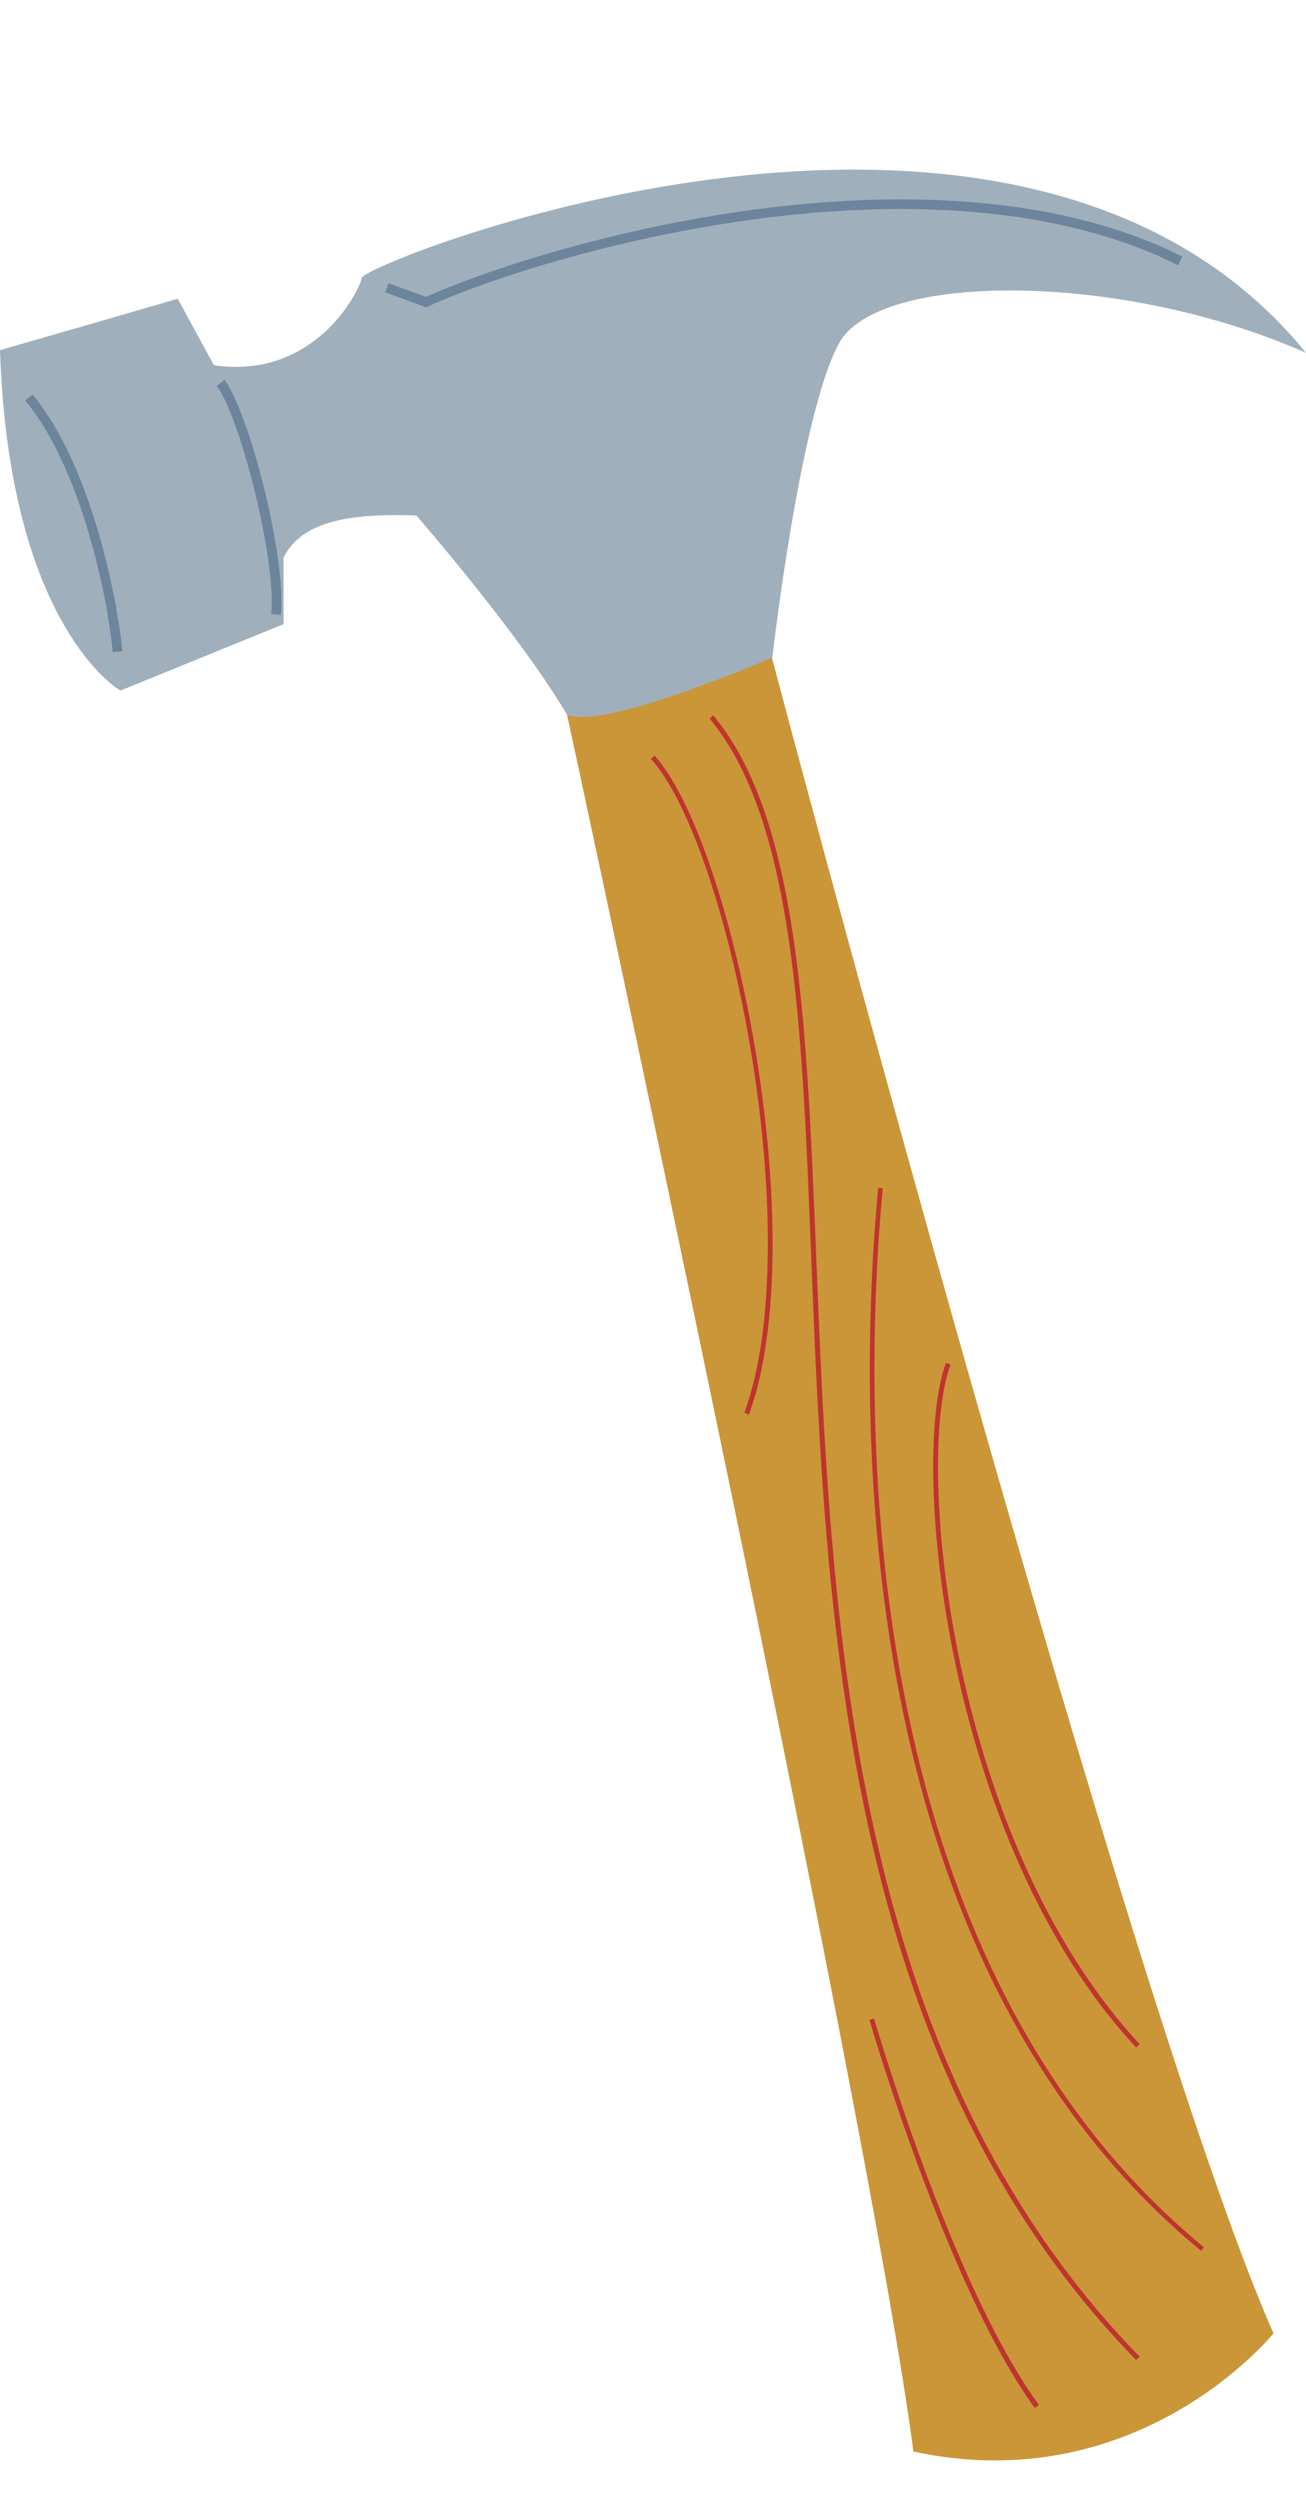
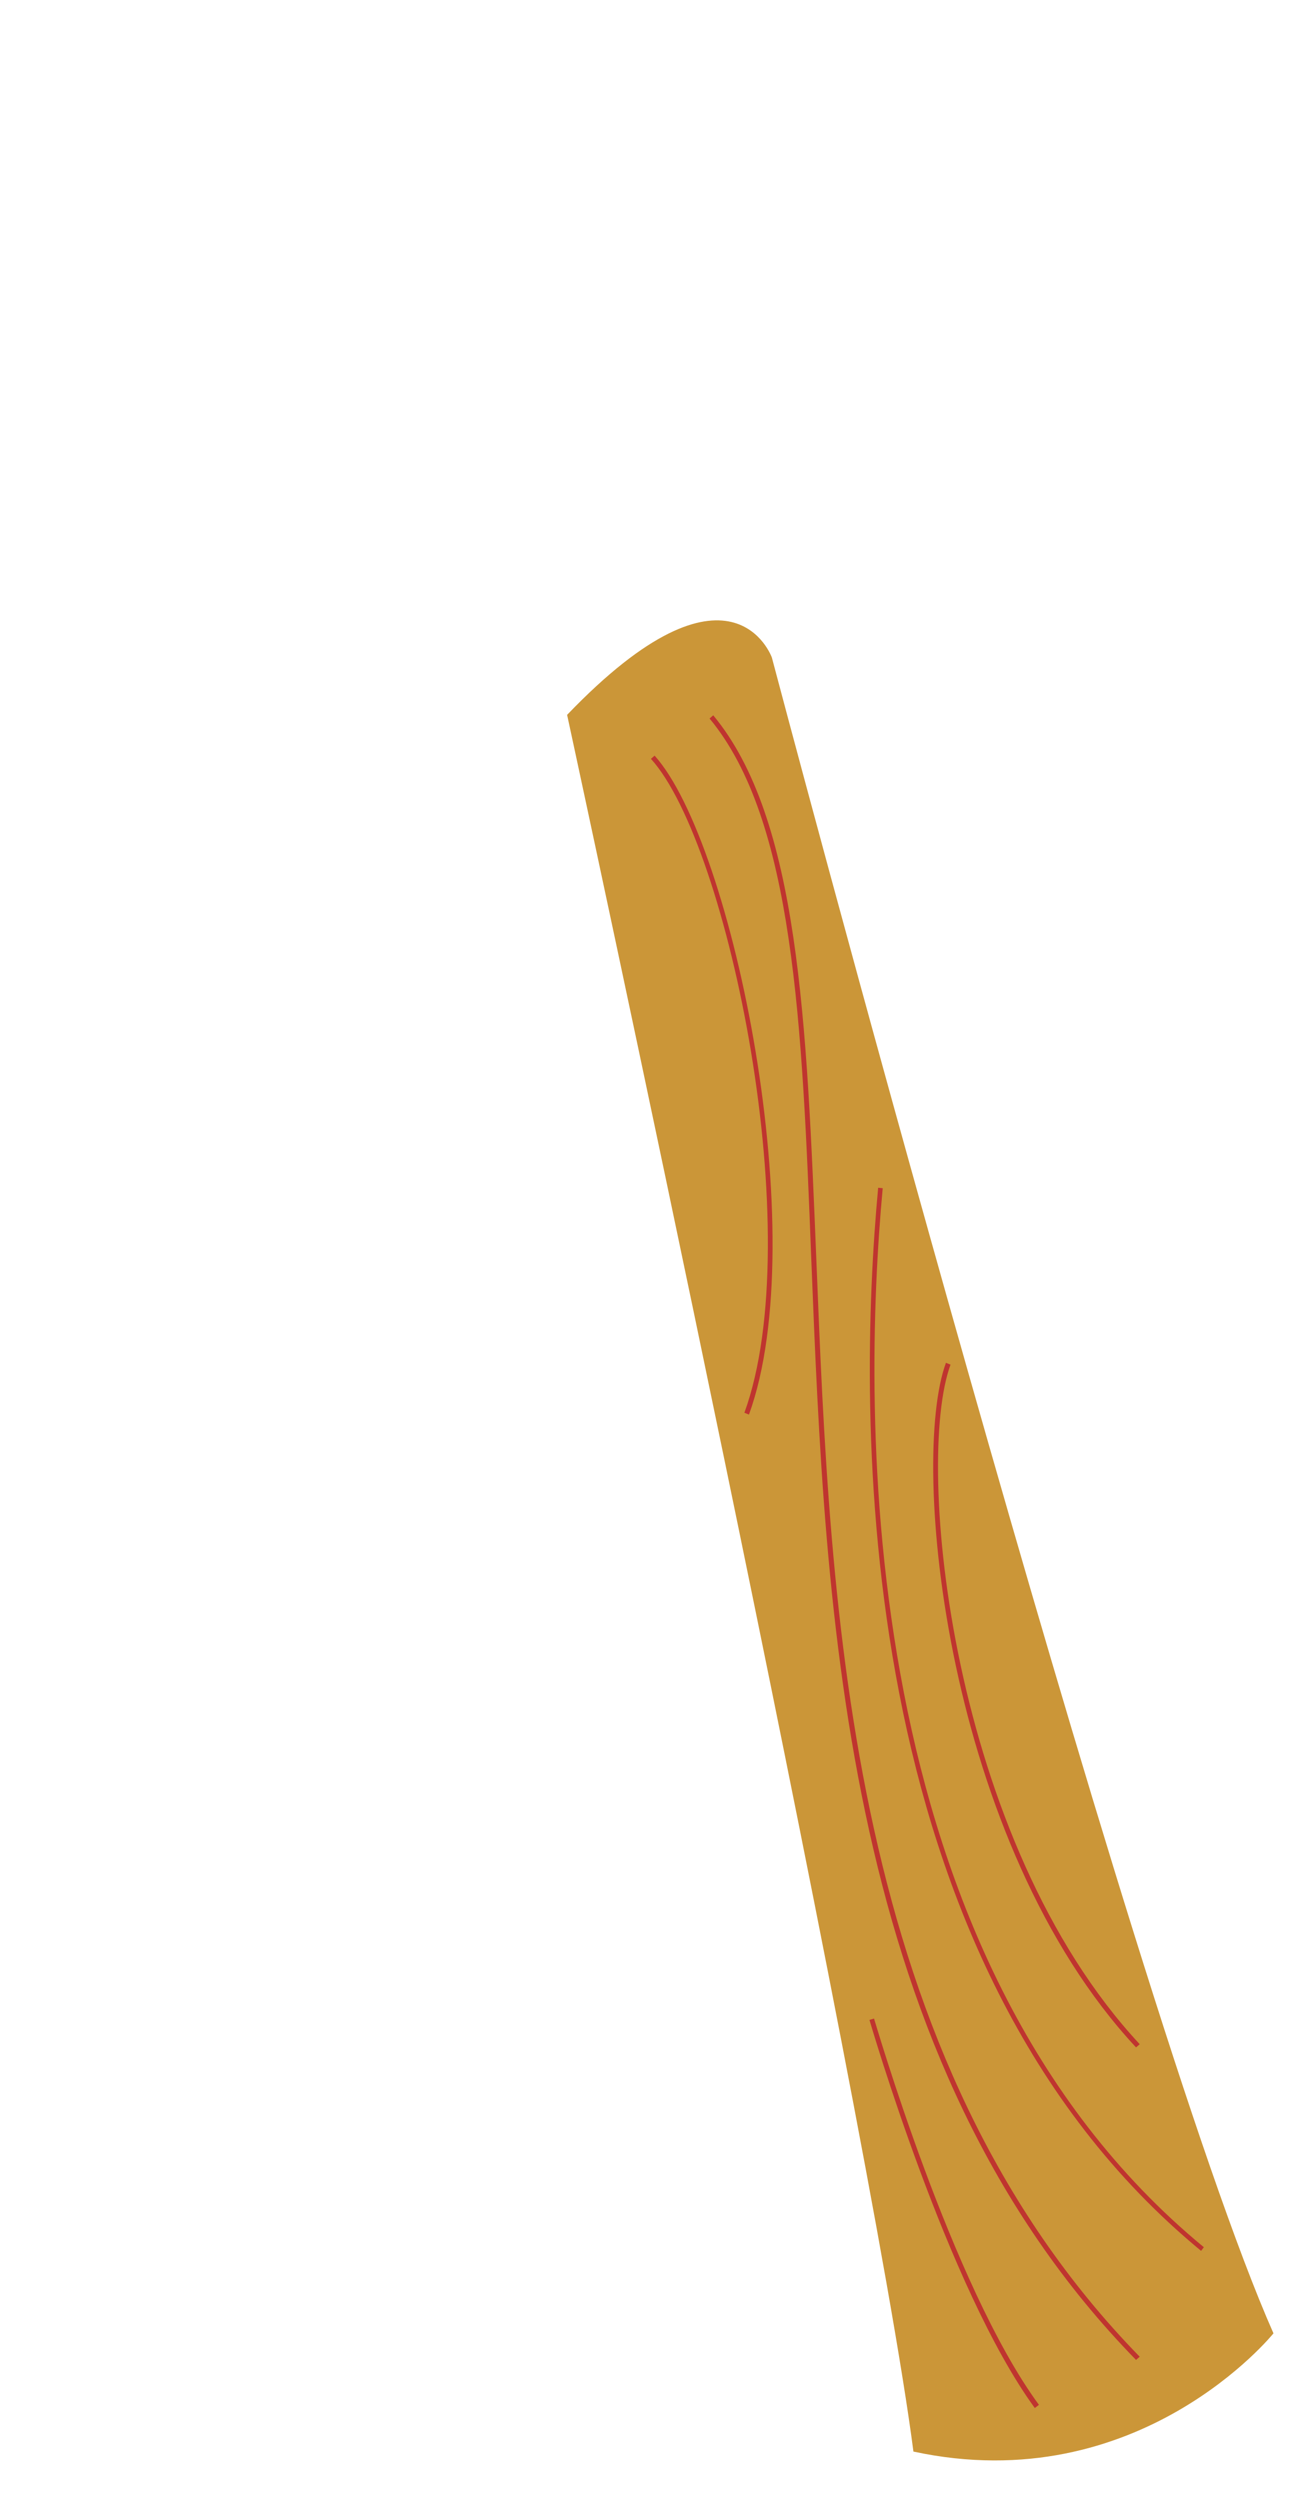
<svg xmlns="http://www.w3.org/2000/svg" height="545.6" preserveAspectRatio="xMidYMid meet" version="1.0" viewBox="0.0 -37.0 285.1 545.6" width="285.1" zoomAndPan="magnify">
  <g id="change1_1">
    <path d="M168.5,106.5c0,0,77.8,294.1,109.5,365.7c0,0-29.3,36.4-78.6,25.8C190,425.3,123.8,119,123.8,119 C159.7,81.6,168.5,106.5,168.5,106.5z" fill="#CB9638" />
  </g>
  <g id="change2_1">
-     <path d="M0,39.4c2.6-0.7,38.8-11.2,38.8-11.2l7.9,14.5C68.5,45.9,78.3,26.9,79,23.6C79.7,20.3,222.5-37,285.1,40 c-40.2-17.8-93.5-17.8-102-2s-14.5,68.5-14.5,68.5c-23.7,9.9-39.5,14.5-44.8,12.5c-10.5-17.8-32.9-43.5-32.9-43.5 c-17.8-0.7-25.7,2.6-29,9.2v14.5l-35.6,14.5C26.3,113.8,2,99.9,0,39.4z" fill="#A0AFBC" />
-   </g>
+     </g>
  <g id="change3_1">
    <path d="M163.5,271.7l-1-0.4c14-38.5-3.3-123.8-20.4-142.7l0.8-0.7C160.1,147,177.6,232.9,163.5,271.7z M248.8,477.3 c-63.6-65.1-67.5-161.9-70.6-239.6c-2.1-51.6-3.8-96.1-22.5-118.6l-0.8,0.7c18.4,22.2,20.2,66.6,22.2,117.9 c3.1,77.9,7,174.9,70.9,240.3L248.8,477.3z M262.8,453.4c-76.7-63.2-74.6-182.7-70.1-231.1l-1-0.1c-4.5,48.6-6.7,168.4,70.5,232 L262.8,453.4z M248.8,409.1c-41.3-44.4-49.2-126.8-41.3-148.3l-1-0.4c-8,21.7-0.1,104.7,41.5,149.4L248.8,409.1z M226.8,487.8 c-19.1-26-35.8-83.8-36-84.3l-1,0.3c0.2,0.6,17,58.5,36.1,84.7L226.8,487.8z" fill="#BF342F" />
  </g>
  <g id="change4_1">
-     <path d="M24.6,105.3c-0.3-3.6-1.6-13.4-4.9-24.8c-2.6-9.1-7.2-21.7-14.2-30.1l1.6-1.3c13.9,16.7,19.1,49,19.6,56 L24.6,105.3z M49,45.9l-1.7,1.3c5,6.5,13.1,37.9,11.9,49.8l2.1,0.2C62.6,84.6,54.3,52.8,49,45.9z M93.4,29.9 c9.7-4.5,36.9-14.3,70.3-18.9c48-6.6,77.3,1.7,93.5,9.9l0.9-1.9C228.4,4,190.2,5.2,163.5,8.9c-33.3,4.6-60.4,14.3-70.5,18.9l-8.2-3 l-0.7,2l9,3.3L93.4,29.9z" fill="#6C859D" />
-   </g>
+     </g>
</svg>